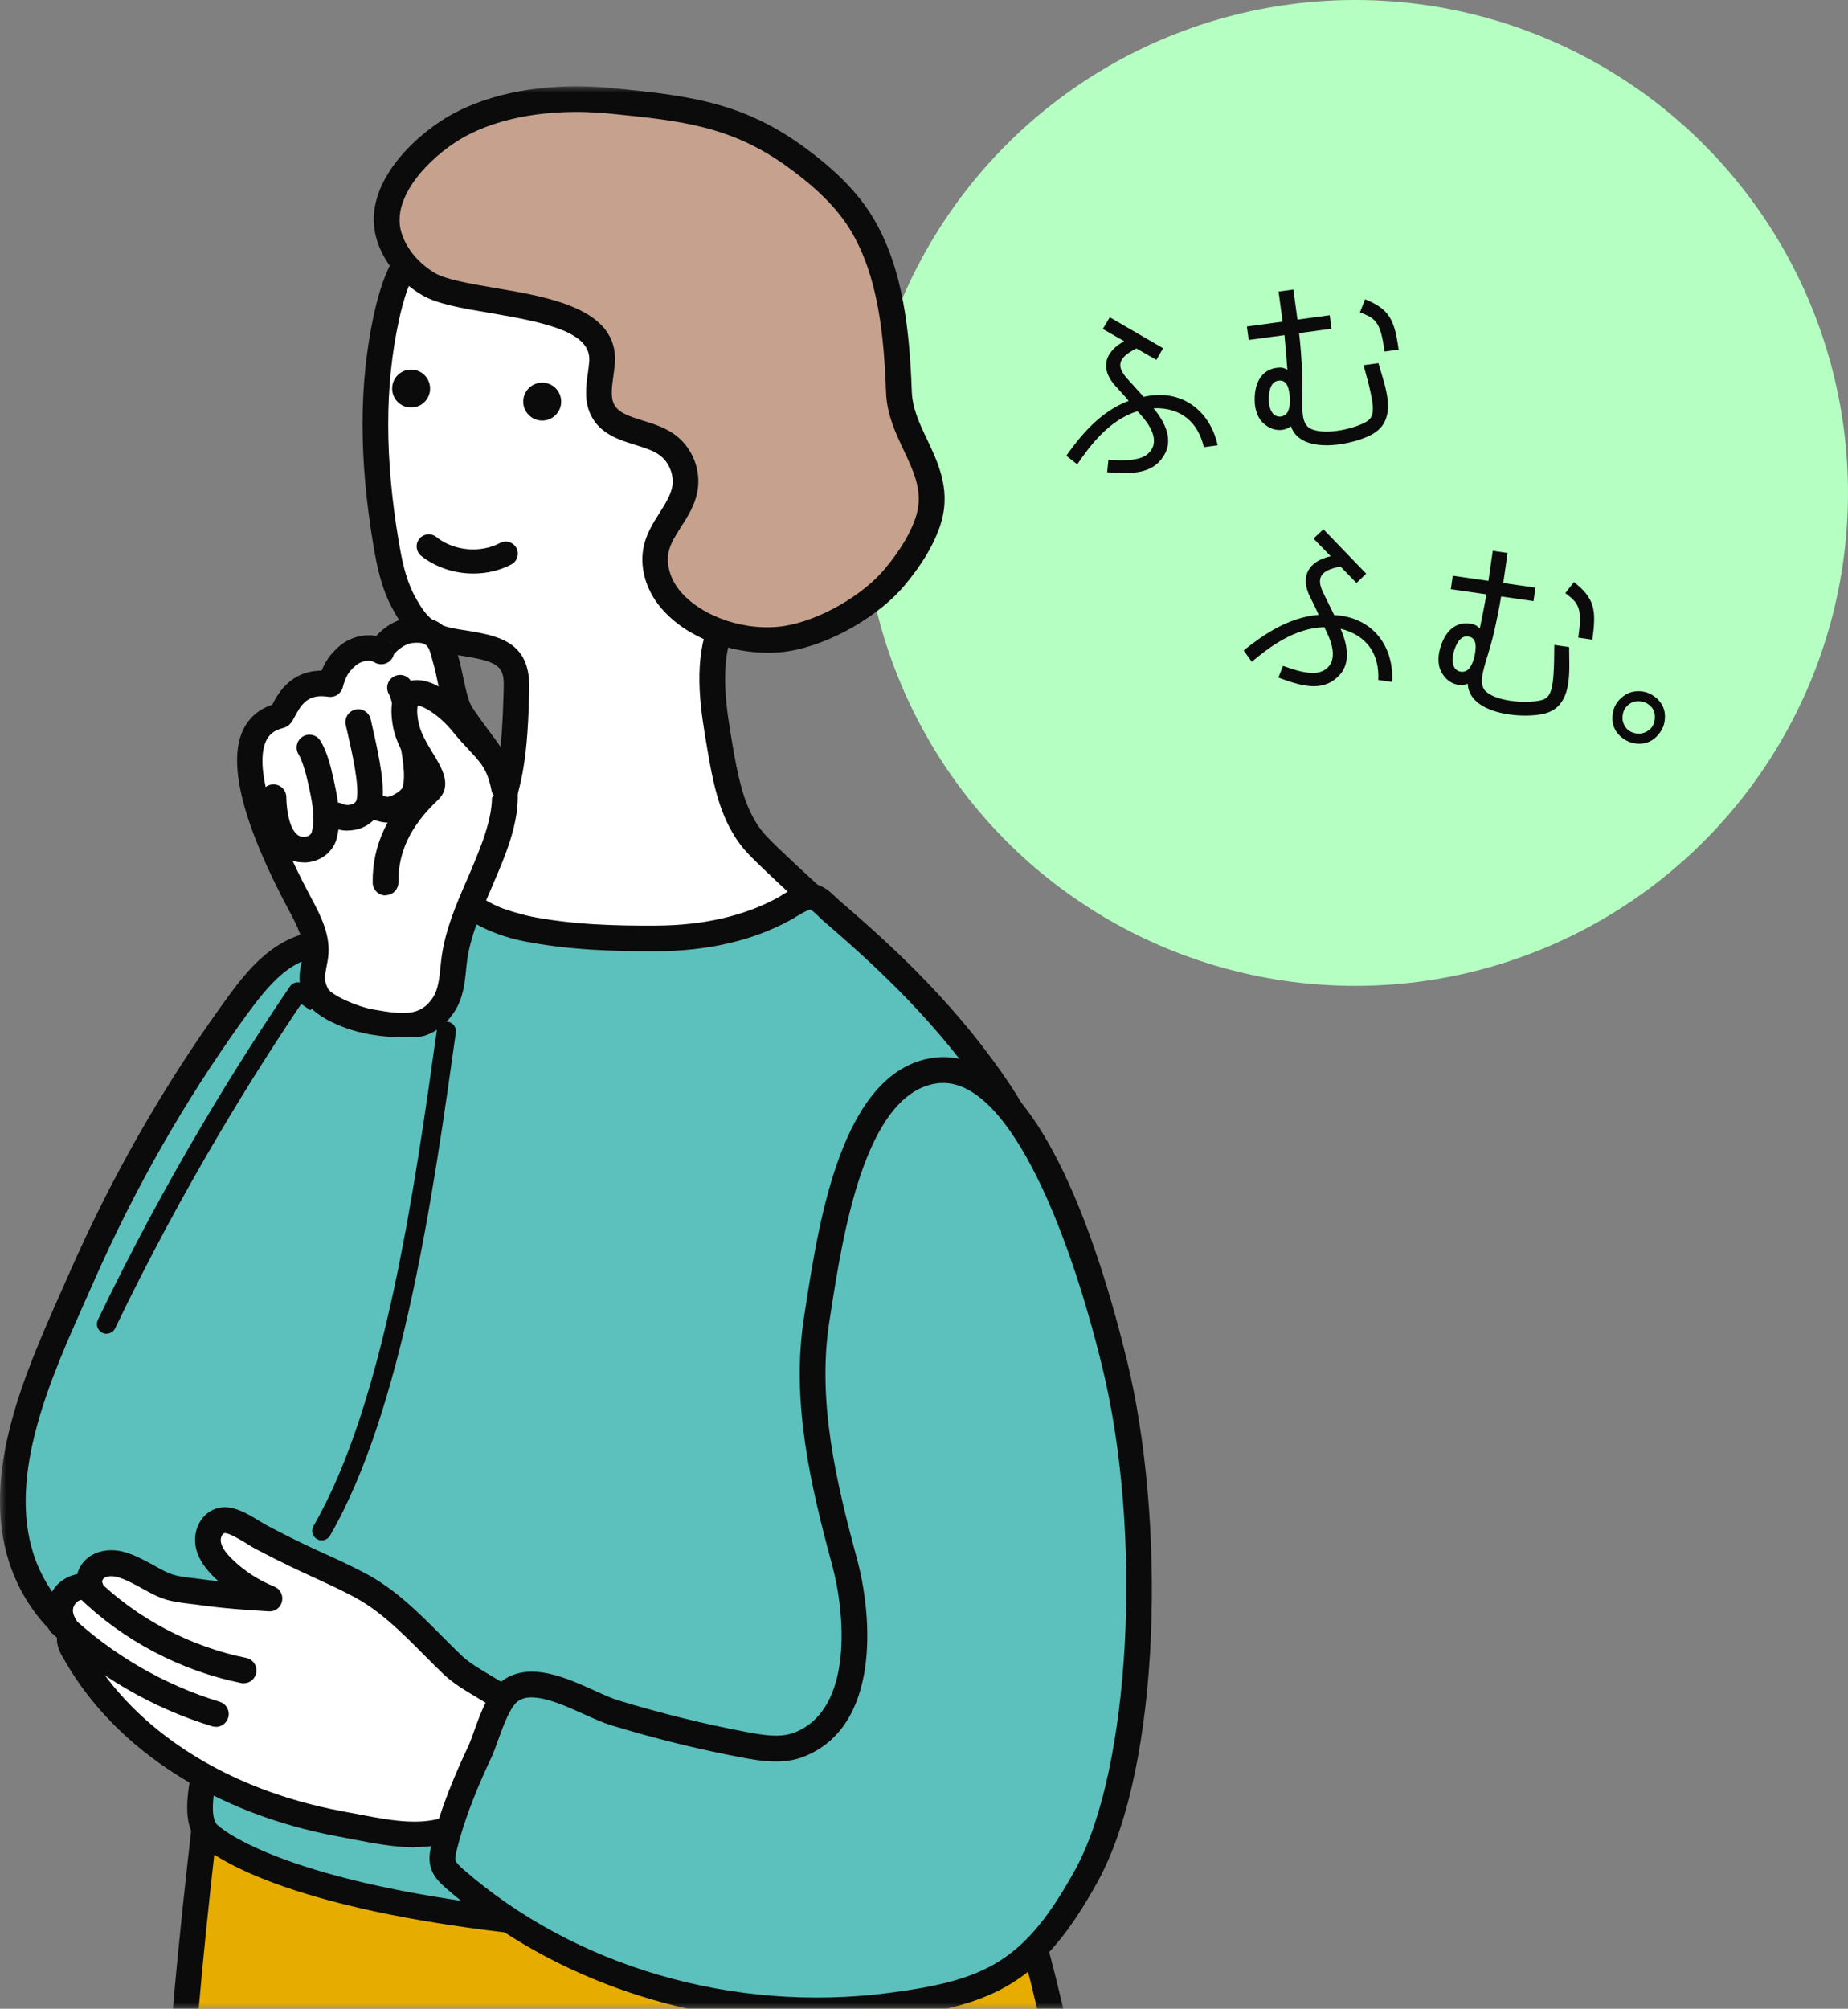
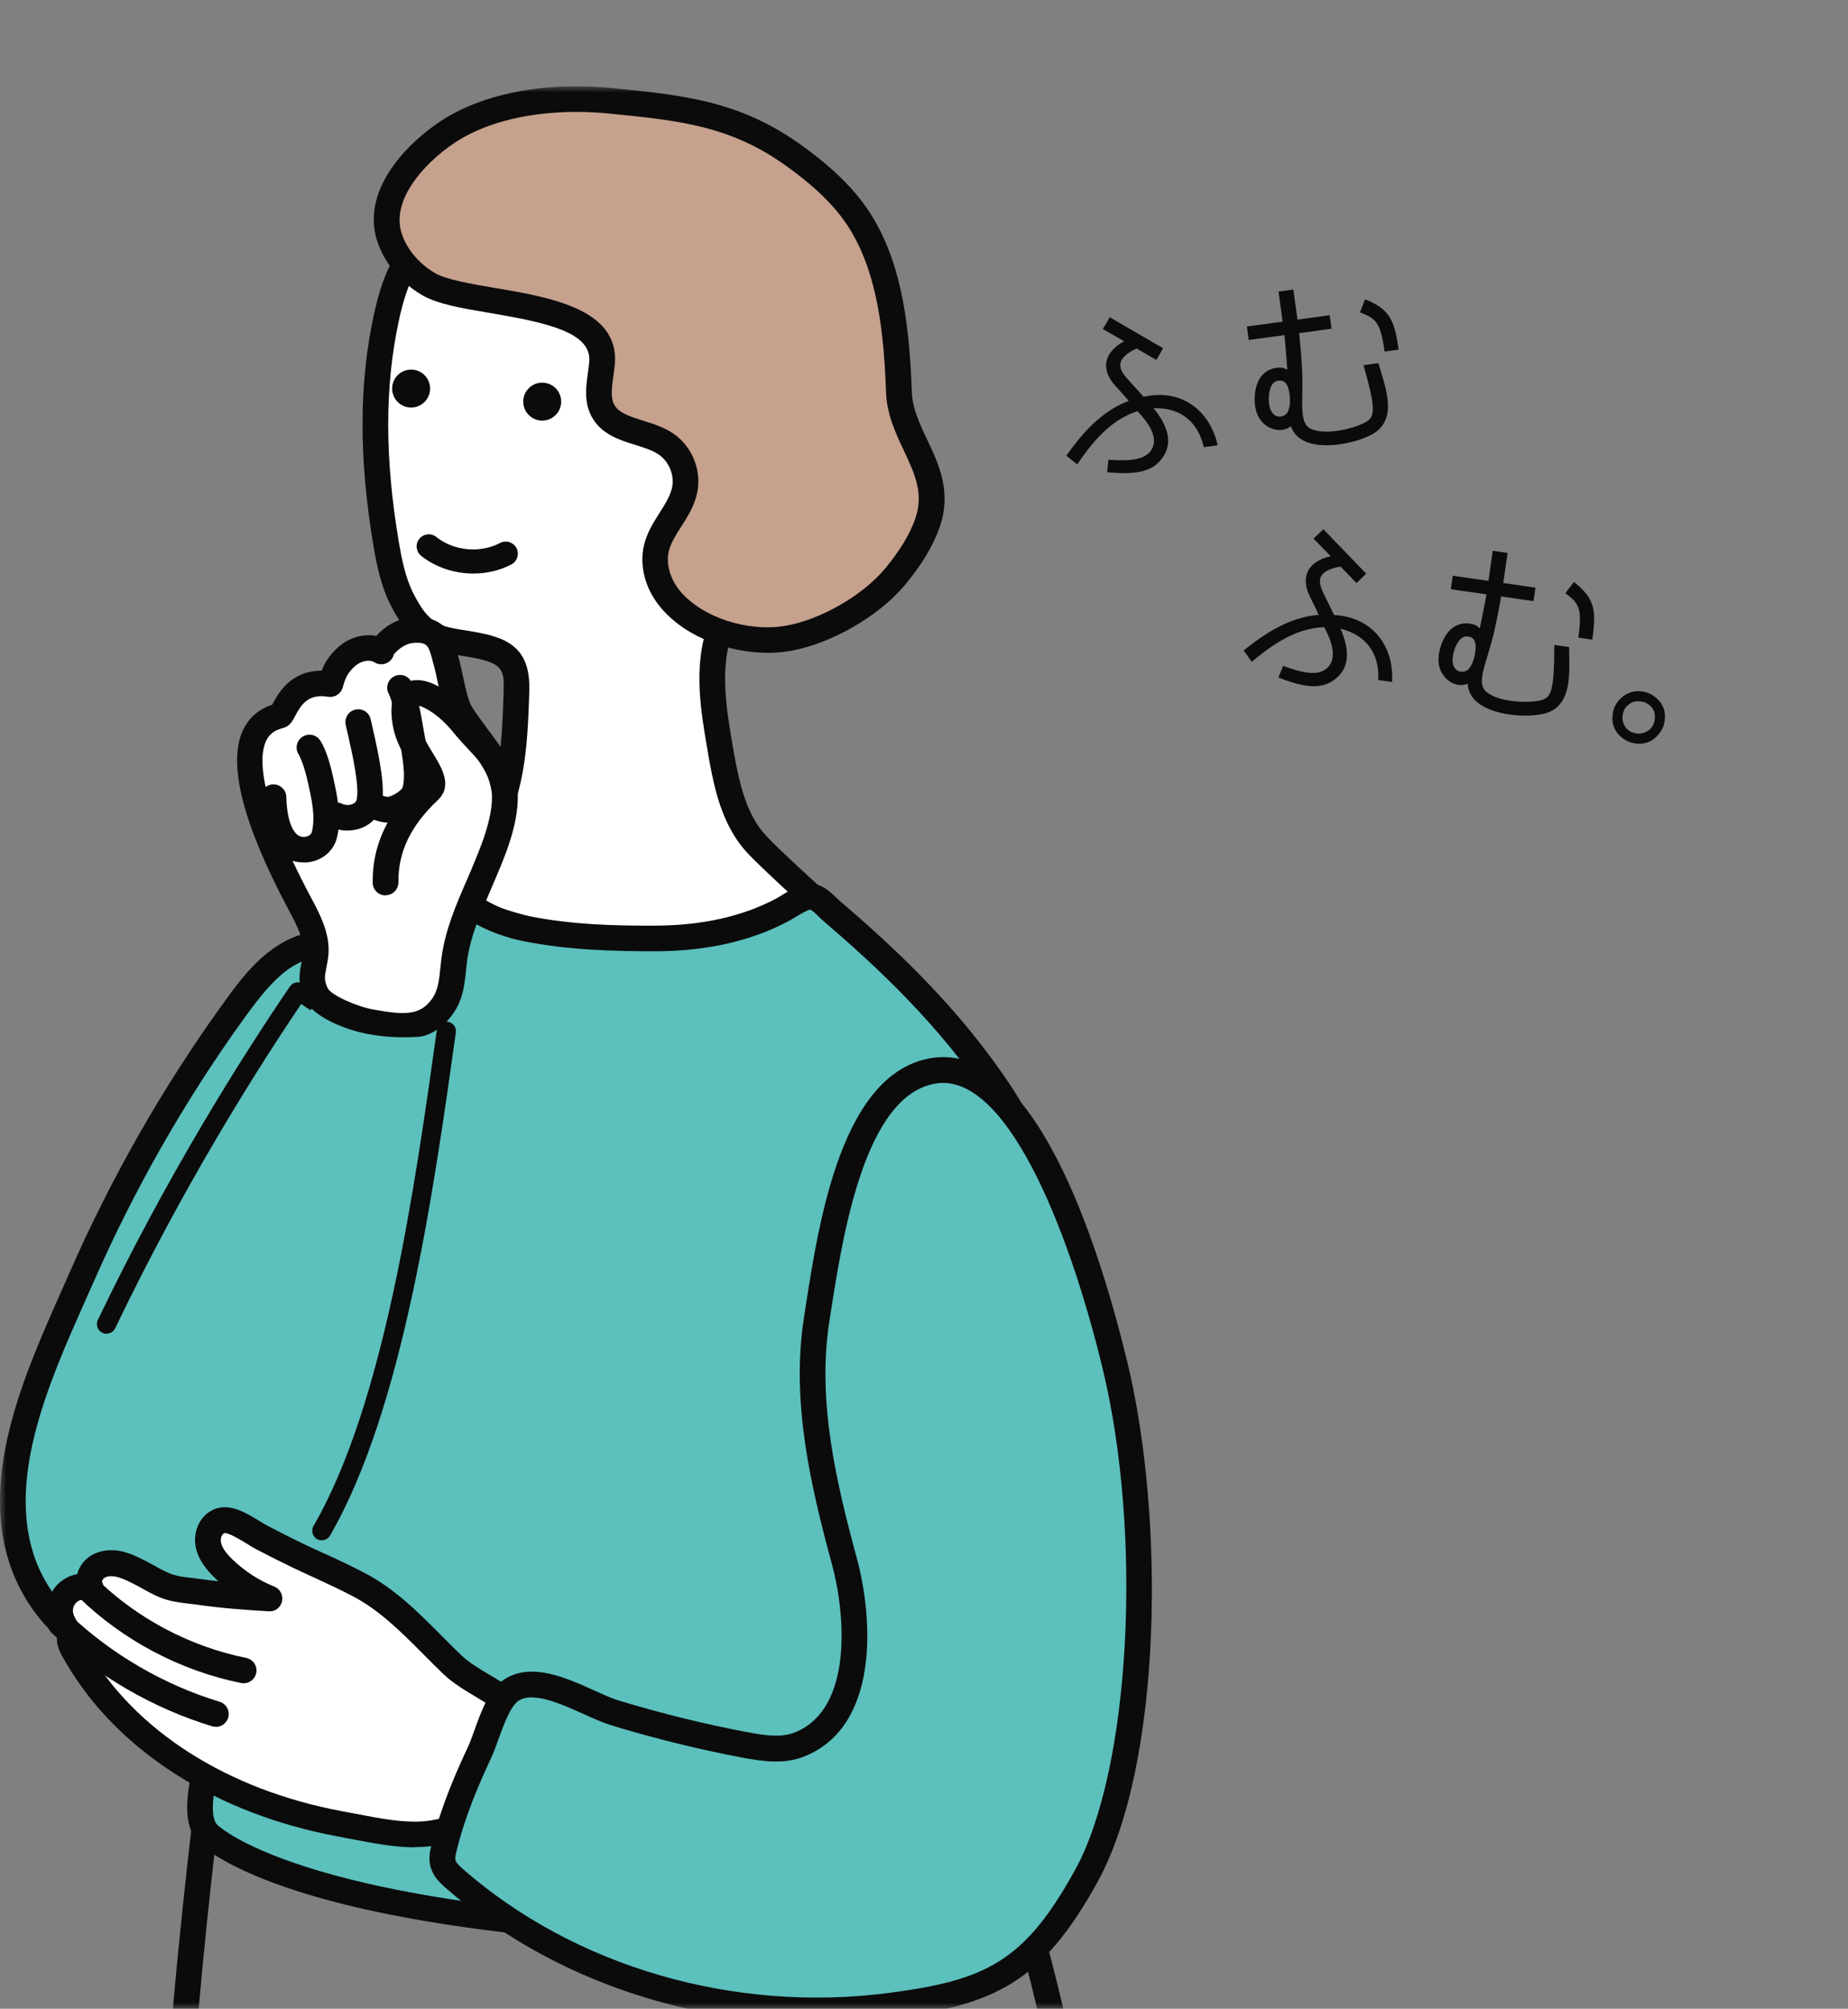
<svg xmlns="http://www.w3.org/2000/svg" width="150" height="163" viewBox="0 0 150 163" fill="none">
  <rect x="0" y="0" width="150" height="163" fill="#808080" stroke="none" />
-   <circle cx="110" cy="40" r="40" fill="#B5FFC2" />
  <path d="M108.079 26.674L105.447 27.032C105.554 27.938 105.633 28.993 105.694 30.034C105.721 30.709 105.712 31.356 105.708 31.921C105.673 33.444 105.683 34.347 106.302 34.747C107.368 35.345 109.646 34.874 110.763 34.302C111.637 33.844 111.709 33.302 110.677 29.631L111.882 29.468L112.269 30.771C112.806 32.587 113.032 34.365 111.315 35.277C110.005 35.972 107.197 36.579 105.687 35.687C105.248 35.423 104.96 35.091 104.778 34.583C104.241 35.027 103.32 35.023 102.623 34.408C102.116 34.008 101.839 33.271 101.84 32.447C101.83 30.947 102.49 29.985 103.634 29.846C104.014 29.794 104.215 29.848 104.495 30.003C104.42 28.98 104.336 28.006 104.258 27.194L101.357 27.588L101.208 26.494L104.109 26.1L103.778 23.658L104.983 23.494L105.314 25.936L107.93 25.58L108.079 26.674ZM112.384 28.527C112.043 26.022 111.615 25.838 110.385 25.344L110.806 24.285C112.756 25.086 113.189 25.899 113.525 28.372L112.384 28.527ZM103.776 30.892C103.042 30.96 102.976 32.018 102.987 32.453C102.988 32.937 103.128 33.37 103.388 33.625C103.719 33.919 104.226 33.85 104.485 33.492C104.775 33.017 104.745 32.198 104.599 31.604C104.414 30.838 103.966 30.866 103.776 30.892Z" fill="#0B0B0B" />
  <path d="M92.829 32.203C95.866 31.499 98.209 33.296 98.837 36.133L97.711 36.286C97.265 34.312 95.898 33.045 93.632 33.127C94.927 34.695 95.106 36.011 94.436 37.022C93.537 38.484 91.777 38.481 89.866 38.321L89.97 37.306C92.123 37.465 93.007 37.2 93.474 36.475C94.156 35.316 92.835 33.913 92.325 33.369C90.033 34.084 88.501 36.117 87.438 37.683L86.551 36.98C87.689 35.372 89.293 33.394 91.614 32.529C91.398 32.252 90.565 31.348 90.565 31.348C89.26 29.943 89.638 28.567 91.246 27.687L89.513 26.695L90.078 25.746L94.408 28.258L93.858 29.205L92.247 28.277C90.671 29.04 90.655 29.753 91.441 30.663L92.829 32.203Z" fill="#0B0B0B" />
  <path d="M133.329 56.112C133.661 56.16 133.982 56.287 134.274 56.507C134.962 57.01 135.237 57.68 135.116 58.519C135.069 58.852 134.944 59.157 134.742 59.435C134.237 60.139 133.562 60.446 132.707 60.323C132.343 60.27 132.024 60.127 131.746 59.926C131.058 59.423 130.783 58.753 130.906 57.898C130.988 57.328 131.283 56.853 131.772 56.486C132.224 56.148 132.743 56.028 133.329 56.112ZM133.197 56.918C132.864 56.87 132.534 56.919 132.262 57.123C131.941 57.335 131.766 57.65 131.711 58.03C131.684 58.22 131.691 58.398 131.743 58.6C131.909 59.125 132.269 59.435 132.823 59.515C133.077 59.551 133.307 59.52 133.532 59.423C133.98 59.229 134.236 58.91 134.309 58.403C134.388 57.849 134.208 57.419 133.764 57.129C133.588 57.006 133.403 56.947 133.197 56.918Z" fill="#0B0B0B" />
  <path d="M124.474 48.777L121.845 48.399C121.7 49.3 121.486 50.336 121.259 51.354C121.1 52.01 120.914 52.63 120.755 53.173C120.303 54.627 120.065 55.498 120.551 56.053C121.412 56.92 123.731 57.092 124.962 56.849C125.929 56.649 126.147 56.147 126.161 52.334L127.365 52.507L127.38 53.867C127.398 55.761 127.127 57.532 125.226 57.938C123.775 58.246 120.909 58.06 119.702 56.788C119.351 56.414 119.166 56.016 119.13 55.477C118.492 55.757 117.608 55.501 117.106 54.717C116.729 54.194 116.664 53.409 116.891 52.617C117.292 51.172 118.191 50.428 119.329 50.608C119.71 50.663 119.888 50.769 120.114 50.995C120.323 49.991 120.51 49.032 120.658 48.229L117.759 47.812L117.917 46.719L120.815 47.136L121.165 44.697L122.369 44.87L122.018 47.309L124.631 47.685L124.474 48.777ZM128.106 51.74C128.465 49.238 128.104 48.944 127.057 48.13L127.752 47.228C129.407 48.533 129.601 49.434 129.246 51.904L128.106 51.74ZM119.179 51.653C118.455 51.517 118.101 52.516 117.992 52.937C117.861 53.403 117.876 53.858 118.057 54.175C118.294 54.549 118.801 54.621 119.147 54.348C119.557 53.971 119.752 53.174 119.776 52.563C119.808 51.776 119.369 51.68 119.179 51.653Z" fill="#0B0B0B" />
  <path d="M108.293 49.91C111.406 50.066 113.167 52.437 112.992 55.338L111.868 55.176C111.98 53.156 111.013 51.562 108.812 51.019C109.627 52.882 109.438 54.197 108.517 54.985C107.251 56.145 105.559 55.659 103.765 54.981L104.144 54.033C106.17 54.777 107.094 54.765 107.741 54.195C108.715 53.268 107.83 51.557 107.489 50.893C105.088 50.952 103.057 52.487 101.605 53.701L100.945 52.781C102.481 51.547 104.566 50.085 107.035 49.891C106.904 49.565 106.35 48.467 106.35 48.467C105.481 46.758 106.222 45.539 108.01 45.133L106.615 43.704L107.419 42.947L110.893 46.55L110.105 47.309L108.81 45.975C107.086 46.277 106.874 46.958 107.38 48.049L108.293 49.91Z" fill="#0B0B0B" />
  <mask id="mask0_2378_918" style="mask-type:alpha" maskUnits="userSpaceOnUse" x="0" y="7" width="94" height="156">
    <rect x="0.5" y="7.5" width="93" height="155" fill="#D9D9D9" stroke="#D9D9D9" />
  </mask>
  <g mask="url(#mask0_2378_918)">
    <path d="M18.78 82.29C14 88.95 9.92 96.12 6.63 103.63C3.68 110.35 -0.68 119.03 1.74 126.47C3.13 130.75 6.93 134.53 11.44 134.6C14.72 134.65 17.79 132.76 19.93 130.28C22.05 127.82 23 124.85 24.69 122.17C26.34 119.55 28.13 117.08 29.56 114.27C32.53 108.43 34.81 102.23 36.33 95.85C37.35 91.54 38 86.88 36.33 82.77C34.81 79.03 31.49 76.94 27.6 76.56C23.36 76.15 21.12 79.01 18.77 82.29H18.78Z" fill="#5CC0BD" />
    <path d="M11.57 135.64C11.57 135.64 11.47 135.64 11.42 135.64C6.81 135.57 2.42 131.93 0.75 126.79C-1.6 119.56 2.04 111.4 4.95 104.84L5.67 103.21C9 95.63 13.12 88.38 17.93 81.68C20.05 78.72 22.68 75.04 27.7 75.52C32.22 75.96 35.71 78.46 37.3 82.37C39.13 86.89 38.35 91.84 37.34 96.08C35.81 102.52 33.51 108.8 30.49 114.73C29.45 116.78 28.21 118.67 27.01 120.5C26.53 121.23 26.05 121.97 25.57 122.72C24.95 123.71 24.41 124.77 23.89 125.8C23.01 127.54 22.11 129.34 20.71 130.96C18.14 133.94 14.81 135.64 11.56 135.64H11.57ZM26.8 77.56C23.7 77.56 21.92 79.7 19.63 82.89C14.91 89.47 10.86 96.59 7.59 104.04L6.86 105.68C4.09 111.91 0.63 119.67 2.73 126.14C3.91 129.77 7.29 133.49 11.46 133.56C14.14 133.63 16.94 132.16 19.15 129.6C20.37 128.18 21.19 126.57 22.04 124.87C22.58 123.8 23.14 122.69 23.82 121.61C24.3 120.85 24.79 120.11 25.28 119.36C26.45 117.58 27.66 115.74 28.65 113.79C31.59 108.01 33.84 101.89 35.33 95.6C36.26 91.67 37 87.12 35.39 83.15C34.11 79.98 31.24 77.95 27.52 77.59C27.28 77.57 27.04 77.55 26.81 77.55L26.8 77.56Z" fill="#0B0B0B" />
-     <path d="M7.76 266.91C9.98 269.23 13.15 269.74 16.18 270.39C31.37 273.68 47.25 273.72 62.45 270.52C64.08 270.18 65.79 269.75 67.01 268.62C68.43 267.3 68.93 265.29 69.36 263.4C70.73 257.37 72.1 251.34 73.47 245.3C74.31 253.15 73.75 261.15 71.84 268.81C76.71 268.58 81.54 267.44 86 265.46C87.42 264.83 88.86 264.07 89.75 262.8C90.65 261.51 90.87 259.88 91.05 258.32C94.76 225.76 92.6 192.54 84.69 160.73C83.54 156.1 82.18 151.33 79.03 147.74C75.51 143.72 70.24 141.75 65.14 140.16C52.81 136.31 17.15 143.57 17.15 143.57C17.15 143.57 15.51 156.71 14.82 166.2C13.9 178.94 5.3 264.35 7.75 266.91H7.76Z" fill="#E6AD00" />
    <path d="M39.62 273.92C31.66 273.92 23.7 273.08 15.96 271.41L15.22 271.25C12.3 270.63 9.27 269.99 7.01 267.63C5.33 265.88 6.59 245.69 12.16 184.56C12.95 175.89 13.58 169.05 13.79 166.12C14.47 156.72 16.11 143.57 16.12 143.44C16.18 143 16.51 142.64 16.94 142.55C18.41 142.25 53 135.28 65.44 139.17C70.4 140.72 76.01 142.73 79.81 147.06C83.09 150.8 84.52 155.75 85.7 160.49C93.68 192.61 95.83 225.56 92.08 258.45C91.92 259.89 91.69 261.86 90.6 263.41C89.56 264.89 87.98 265.74 86.42 266.43C81.81 268.47 76.92 269.63 71.89 269.86C71.56 269.88 71.25 269.73 71.04 269.48C70.83 269.23 70.76 268.89 70.84 268.57C72.12 263.42 72.78 258.18 72.82 252.91L70.38 263.64C69.98 265.4 69.43 267.81 67.72 269.39C66.32 270.69 64.45 271.17 62.67 271.54C55.13 273.13 47.38 273.92 39.63 273.92H39.62ZM8.59 266.27C10.4 268.1 12.95 268.64 15.65 269.21L16.4 269.37C31.38 272.61 47.23 272.66 62.23 269.5C63.79 269.17 65.28 268.8 66.3 267.86C67.44 266.8 67.9 265.11 68.34 263.17L72.45 245.07C72.56 244.57 73.02 244.22 73.53 244.26C74.04 244.29 74.45 244.68 74.5 245.19C75.3 252.74 74.86 260.29 73.18 267.68C77.47 267.33 81.63 266.26 85.58 264.51C86.86 263.94 88.15 263.27 88.9 262.2C89.63 261.16 89.84 259.77 90.02 258.19C93.74 225.56 91.61 192.85 83.69 160.97C82.57 156.48 81.23 151.81 78.26 148.41C74.82 144.49 69.53 142.6 64.84 141.13C53.87 137.71 23.24 143.42 18.1 144.42C17.75 147.34 16.45 158.19 15.87 166.25C15.66 169.19 15.03 176.05 14.24 184.73C11.94 209.94 7.17 262.25 8.6 266.25L8.59 266.27Z" fill="#0B0B0B" />
    <path d="M60.51 67.29C59.27 65.32 58.82 62.87 58.42 60.53C57.9 57.49 57.39 54.3 58.32 51.36C59.56 47.43 63.01 44.89 64.47 41.16C65.98 37.33 66.94 33.22 66.71 29.11C66.48 25 64.98 20.88 62.1 17.94C58.93 14.71 53.33 12.83 48.86 12.87C44.63 12.91 39.51 15.49 36.14 17.95C35.22 18.62 34.34 19.36 33.64 20.25C32.39 21.84 31.77 23.83 31.34 25.81C30.04 31.82 30.31 38.08 31.34 44.14C31.6 45.69 31.92 47.26 32.65 48.66C34.12 51.52 35.22 51.8 37.79 52.2C40.8 52.68 42.02 53.25 41.93 56.02C41.79 60.29 41.67 64.56 39.16 68.19C38.65 68.93 38.04 69.59 37.39 70.21C36.89 70.69 35.54 71.85 35.54 71.85C35.54 71.85 38.75 74.17 40.11 74.61C47.61 77.02 53 77.11 59.93 75.64C61.22 75.37 62.52 74.96 63.64 74.26C64.96 73.44 65.71 72.54 65.71 72.54C65.71 72.54 62.47 69.59 61.46 68.51C61.11 68.13 60.8 67.73 60.53 67.3L60.51 67.29Z" fill="white" />
    <path d="M51.56 77.64C47.75 77.64 44.07 76.97 39.78 75.59C38.31 75.12 35.27 72.93 34.92 72.69C34.66 72.5 34.5 72.21 34.49 71.89C34.48 71.57 34.61 71.26 34.85 71.06C34.85 71.06 36.18 69.92 36.66 69.46C37.35 68.8 37.88 68.19 38.3 67.6C40.61 64.27 40.74 60.33 40.88 56.15V55.99C40.95 54.16 40.67 53.72 37.63 53.24C34.91 52.81 33.42 52.43 31.73 49.15C30.92 47.58 30.58 45.84 30.32 44.33C29.13 37.3 29.13 31.18 30.33 25.61C30.72 23.81 31.35 21.5 32.83 19.63C33.49 18.78 34.36 17.99 35.54 17.13C39.01 14.61 44.33 11.9 48.86 11.86C53.95 11.84 59.69 14.03 62.85 17.24C65.76 20.2 67.5 24.4 67.76 29.08C67.97 32.92 67.2 37.12 65.45 41.57C64.71 43.45 63.52 45.03 62.37 46.55C61.11 48.22 59.92 49.79 59.32 51.71C58.45 54.48 58.98 57.62 59.45 60.4C59.87 62.86 60.3 65.04 61.39 66.78C61.63 67.17 61.91 67.52 62.2 67.84C63.17 68.88 66.35 71.78 66.39 71.81C66.8 72.18 66.85 72.82 66.49 73.24C66.46 73.28 65.62 74.28 64.17 75.18C63.09 75.85 61.77 76.35 60.13 76.69C57.02 77.35 54.25 77.68 51.56 77.68V77.64ZM37.22 71.75C38.38 72.53 39.77 73.4 40.41 73.61C47.35 75.85 52.58 76.12 59.69 74.62C61.09 74.32 62.19 73.92 63.06 73.38C63.5 73.1 63.88 72.81 64.17 72.57C63.13 71.61 61.39 69.99 60.68 69.23C60.3 68.82 59.94 68.36 59.63 67.86C58.34 65.8 57.85 63.41 57.4 60.72C56.89 57.72 56.31 54.31 57.34 51.06C58.05 48.8 59.41 47.01 60.72 45.27C61.83 43.8 62.88 42.4 63.52 40.79C65.16 36.63 65.89 32.72 65.69 29.18C65.46 25.01 63.93 21.28 61.38 18.68C58.63 15.88 53.4 13.86 48.89 13.92C44.85 13.96 39.83 16.57 36.77 18.8C35.75 19.54 35.02 20.21 34.47 20.9C33.26 22.44 32.71 24.45 32.37 26.04C31.22 31.34 31.23 37.21 32.37 43.97C32.6 45.32 32.9 46.88 33.57 48.19C34.86 50.69 35.64 50.82 37.95 51.18C40.87 51.64 43.09 52.29 42.96 56.06V56.22C42.81 60.52 42.66 64.96 40 68.79C39.51 69.5 38.88 70.22 38.09 70.97C37.88 71.17 37.54 71.47 37.21 71.76L37.22 71.75Z" fill="#0B0B0B" />
    <path d="M64.23 73.42C63.99 73.57 63.77 73.71 63.58 73.81C60.45 75.5 56.84 76.16 53.28 76.18C49.72 76.2 46.18 76.08 42.69 75.38C40.46 74.93 38.07 73.85 36.63 72.09C36.47 71.89 36.31 71.67 36.08 71.57C35.56 71.33 32.2 74.3 31.39 74.95C20.92 83.34 13.34 92.65 15.09 106.62C15.51 109.95 15.8 113.29 15.99 116.64C16.48 125.09 18.92 132.98 17.15 141.54C16.74 143.52 15.48 147.37 16.9 148.81C17.57 149.5 22.8 153.67 41.41 155.81C51.22 156.94 69.13 154.86 78.09 150.7C78.76 150.39 79.46 150.02 79.81 149.38C80.1 148.85 80.11 148.21 80.1 147.6C80.05 138.69 80.5 130.53 82.72 121.84C83.75 117.8 85.7 113.43 85.88 109.25C86.18 102.48 85.06 94.59 81.27 88.85C77.43 83.04 72.78 78.46 67.5 73.94C67.03 73.54 66.45 72.81 65.84 72.79C65.34 72.77 64.75 73.1 64.23 73.42Z" fill="#5CC0BD" />
    <path d="M47.53 157.16C45.24 157.16 43.12 157.06 41.28 156.84C21.59 154.57 16.64 150.04 16.14 149.53C14.55 147.91 15.32 144.71 15.88 142.37C15.97 141.99 16.06 141.63 16.12 141.32C17.29 135.68 16.57 130.39 15.82 124.78C15.47 122.16 15.1 119.45 14.94 116.69C14.74 113.25 14.44 109.9 14.05 106.73C12.13 91.32 21.41 81.6 30.74 74.12C30.88 74.01 31.1 73.82 31.37 73.59C34.79 70.71 35.66 70.21 36.51 70.6C36.94 70.8 37.19 71.11 37.38 71.34C38.58 72.8 40.57 73.87 42.89 74.33C46.41 75.04 49.96 75.13 53.27 75.11C57.06 75.09 60.36 74.34 63.08 72.87C63.21 72.8 63.35 72.71 63.51 72.61L63.69 72.5C64.33 72.11 65.08 71.69 65.88 71.72C66.75 71.75 67.4 72.38 67.88 72.84C67.98 72.94 68.08 73.03 68.17 73.11C72.69 76.98 77.88 81.8 82.13 88.24C86.79 95.3 87.13 104.44 86.91 109.26C86.78 112.24 85.82 115.24 84.89 118.14C84.45 119.5 84.04 120.79 83.72 122.06C81.38 131.21 81.09 139.72 81.13 147.55C81.13 148.18 81.13 149.05 80.71 149.83C80.21 150.75 79.31 151.23 78.51 151.6C70.89 155.14 57.54 157.11 47.52 157.11L47.53 157.16ZM35.82 72.75C34.99 73.27 33.31 74.68 32.7 75.2C32.41 75.44 32.18 75.64 32.03 75.76C16.2 88.44 15.1 98.41 16.11 106.49C16.51 109.7 16.82 113.1 17.02 116.58C17.17 119.25 17.53 121.93 17.88 124.51C18.63 130.04 19.4 135.77 18.16 141.75C18.09 142.08 18 142.45 17.91 142.86C17.54 144.4 16.85 147.28 17.64 148.08C17.68 148.12 22.22 152.55 41.53 154.78C50.91 155.86 68.73 153.9 77.65 149.76C78.17 149.52 78.7 149.25 78.9 148.88C79.07 148.57 79.07 148.05 79.06 147.6C79.02 139.63 79.31 130.95 81.71 121.58C82.05 120.25 82.49 118.88 82.92 117.54C83.81 114.77 84.72 111.9 84.84 109.2C85.19 101.43 83.57 94.22 80.4 89.42C76.29 83.2 71.23 78.5 66.82 74.72C66.7 74.62 66.57 74.49 66.44 74.36C66.26 74.18 65.92 73.86 65.77 73.81C65.7 73.81 65.44 73.89 64.78 74.29L64.61 74.39C64.42 74.51 64.24 74.62 64.08 74.7C61.06 76.34 57.43 77.17 53.29 77.19C49.87 77.19 46.19 77.11 42.49 76.37C39.7 75.81 37.28 74.48 35.83 72.72L35.82 72.75Z" fill="#0B0B0B" />
    <path d="M47.81 8.06C44.07 7.93 39.96 8.52 36.8 10.42C34.03 12.08 30.49 15.65 31.6 19.21C32.1 20.83 33.3 22.18 34.76 23.05C37.96 24.94 49.25 24.19 48.87 29.41C48.77 30.74 48.31 32.17 48.94 33.34C49.89 35.08 52.46 34.93 54.08 36.06C55.23 36.86 55.84 38.36 55.58 39.73C55.24 41.46 53.71 42.75 53.29 44.46C52.93 45.91 53.46 47.49 54.42 48.63C56.56 51.19 60.66 52.33 63.87 51.81C66.97 51.31 70.69 49.19 72.69 46.76C73.75 45.47 74.69 44.07 75.26 42.5C76.79 38.29 73.11 35.67 72.96 31.81C72.79 27.37 72.35 22.19 69.97 18.2C68.64 15.98 66.66 14.23 64.57 12.71C59.78 9.22 55.42 8.76 49.62 8.18C49.03 8.12 48.42 8.08 47.8 8.06H47.81Z" fill="#C6A18D" />
    <path d="M62.34 52.97C59.32 52.97 55.75 51.82 53.63 49.3C52.37 47.8 51.87 45.9 52.28 44.21C52.52 43.22 53.04 42.4 53.54 41.61C53.99 40.9 54.42 40.22 54.56 39.52C54.75 38.56 54.3 37.46 53.49 36.9C52.98 36.54 52.29 36.33 51.56 36.1C50.27 35.7 48.8 35.24 48.03 33.82C47.39 32.64 47.56 31.37 47.72 30.26C47.76 29.95 47.81 29.63 47.83 29.32C48 26.98 44.45 26.19 39.79 25.4C37.47 25.01 35.47 24.67 34.23 23.93C32.48 22.89 31.16 21.28 30.6 19.51C29.24 15.13 33.52 11.17 36.26 9.52C39.23 7.75 43.34 6.85 47.85 7.02C48.49 7.04 49.12 7.09 49.73 7.15C55.54 7.73 60.13 8.19 65.19 11.88C67.86 13.82 69.66 15.66 70.87 17.68C73.32 21.77 73.83 26.88 74.01 31.78C74.06 33.15 74.64 34.38 75.26 35.68C76.21 37.69 77.29 39.96 76.24 42.86C75.7 44.35 74.83 45.8 73.49 47.42C71.36 50.01 67.38 52.29 64.03 52.84C63.49 52.93 62.92 52.97 62.33 52.97H62.34ZM46.81 9.08C43.09 9.08 39.75 9.86 37.34 11.31C34.93 12.76 31.68 15.97 32.59 18.9C32.99 20.19 33.98 21.37 35.29 22.15C36.2 22.69 38.2 23.03 40.14 23.36C44.64 24.12 50.23 25.07 49.91 29.49C49.88 29.84 49.83 30.2 49.78 30.56C49.66 31.44 49.54 32.26 49.86 32.84C50.23 33.52 51.14 33.8 52.18 34.13C53.03 34.39 53.91 34.67 54.68 35.2C56.18 36.24 56.95 38.14 56.6 39.93C56.39 41.02 55.83 41.89 55.29 42.74C54.86 43.41 54.45 44.05 54.29 44.71C54.04 45.74 54.39 46.99 55.21 47.97C56.98 50.08 60.62 51.29 63.69 50.79C66.54 50.33 70.06 48.31 71.87 46.1C73.05 44.67 73.81 43.42 74.27 42.15C75.02 40.07 74.25 38.45 73.37 36.57C72.69 35.13 71.99 33.65 71.92 31.85C71.75 27.22 71.28 22.43 69.07 18.74C68.01 16.97 66.39 15.33 63.95 13.56C59.35 10.21 55.22 9.79 49.51 9.22C48.94 9.16 48.35 9.12 47.76 9.1C47.44 9.09 47.11 9.08 46.79 9.08H46.81Z" fill="#0B0B0B" />
    <path d="M44.01 34.13C43.16 34.13 42.47 33.44 42.47 32.59C42.47 31.74 43.16 31.05 44.01 31.05C44.86 31.05 45.55 31.74 45.55 32.59C45.55 33.44 44.86 34.13 44.01 34.13Z" fill="#0B0B0B" />
    <path d="M33.37 33.07C32.52 33.07 31.83 32.38 31.83 31.53C31.83 30.68 32.52 29.99 33.37 29.99C34.22 29.99 34.91 30.68 34.91 31.53C34.91 32.38 34.22 33.07 33.37 33.07Z" fill="#0B0B0B" />
    <path d="M38.42 46.54C36.9 46.54 35.38 46.05 34.19 45.11C33.77 44.77 33.69 44.15 34.03 43.73C34.37 43.31 34.98 43.23 35.41 43.57C36.84 44.71 38.97 44.91 40.59 44.06C41.07 43.81 41.66 43.99 41.92 44.47C42.17 44.95 41.99 45.54 41.51 45.8C40.56 46.3 39.49 46.54 38.42 46.54Z" fill="#0B0B0B" />
    <path d="M36.16 53.42C35.86 52.39 35.68 50.93 33.46 51.13C31.93 51.27 30.83 52.77 30.98 52.87C30.12 52.33 28.93 52.59 28.17 53.27C27.41 53.94 27.11 54.54 26.84 55.52C23.57 55 23.1 57.99 22.71 58.08C17.02 59.47 22.85 70.56 24.35 73.38C25.06 74.71 25.82 76.16 25.59 77.65C25.41 78.86 25.09 79.4 25.65 80.63C26.18 81.78 28.95 82.74 30.14 82.95C32.48 83.36 34.59 83.71 36.02 81.5C36.72 80.42 36.7 79.05 36.88 77.77C37.25 75.14 38.5 72.74 39.51 70.28C40.33 68.28 41.46 65.38 40.77 63.19C40.18 61.34 38.41 59.54 37.4 57.89C36.8 56.91 36.61 55.02 36.15 53.43L36.16 53.42Z" fill="white" />
    <path d="M32.72 84.28C31.8 84.28 30.87 84.12 29.98 83.96C29.08 83.8 25.54 82.85 24.72 81.05C24.14 79.77 24.3 78.97 24.47 78.12C24.51 77.93 24.55 77.72 24.58 77.49C24.76 76.32 24.09 75.07 23.45 73.87C19.74 66.93 18.48 62.03 19.69 59.32C20.16 58.28 20.98 57.55 22.1 57.18C22.1 57.17 22.11 57.15 22.12 57.14C22.53 56.36 23.54 54.42 26.11 54.42C26.38 53.73 26.77 53.12 27.48 52.49C28.35 51.72 29.52 51.41 30.54 51.6C31.16 50.91 32.18 50.2 33.37 50.1C36.27 49.84 36.82 51.89 37.09 52.88L37.16 53.14C37.34 53.74 37.47 54.37 37.6 54.98C37.8 55.91 38 56.87 38.3 57.35C38.63 57.88 39.05 58.44 39.49 59.04C40.4 60.25 41.34 61.5 41.77 62.88C42.6 65.51 41.23 68.87 40.48 70.67C40.26 71.2 40.03 71.74 39.8 72.27C38.97 74.18 38.19 75.98 37.92 77.91C37.88 78.17 37.86 78.44 37.83 78.71C37.72 79.79 37.59 81.01 36.9 82.07C35.76 83.83 34.26 84.3 32.71 84.3L32.72 84.28ZM26.11 56.49C24.91 56.49 24.42 57.22 23.96 58.09C23.74 58.51 23.51 58.95 22.96 59.08C22.27 59.25 21.83 59.59 21.58 60.16C21.05 61.34 20.83 64.56 25.27 72.88C26 74.25 26.91 75.95 26.62 77.8C26.58 78.07 26.53 78.3 26.49 78.52C26.35 79.25 26.29 79.52 26.6 80.19C26.84 80.71 28.89 81.67 30.32 81.92C32.72 82.34 34.13 82.5 35.15 80.93C35.56 80.29 35.66 79.41 35.75 78.49C35.78 78.2 35.81 77.91 35.85 77.62C36.16 75.42 37.03 73.39 37.88 71.44C38.11 70.92 38.33 70.4 38.54 69.88C39.18 68.32 40.37 65.42 39.77 63.5C39.44 62.46 38.61 61.35 37.8 60.28C37.34 59.67 36.87 59.05 36.5 58.43C36.02 57.65 35.79 56.56 35.54 55.41C35.42 54.84 35.3 54.26 35.14 53.72L35.06 53.42C34.79 52.44 34.7 52.07 33.53 52.17C32.8 52.24 32.18 52.83 31.97 53.1C31.94 53.21 31.9 53.32 31.83 53.42C31.52 53.9 30.88 54.05 30.39 53.74C29.99 53.49 29.31 53.62 28.83 54.04C28.28 54.53 28.05 54.92 27.82 55.78C27.68 56.29 27.18 56.62 26.65 56.54C26.44 56.51 26.25 56.49 26.07 56.49H26.11ZM31.54 51.99C31.66 52.06 31.75 52.16 31.83 52.26C31.76 52.16 31.66 52.06 31.54 51.99Z" fill="#0B0B0B" />
    <path d="M28.2 67.4C27.72 67.4 27.26 67.29 26.85 67.09C26.34 66.83 26.13 66.21 26.39 65.69C26.65 65.18 27.27 64.97 27.79 65.23C27.93 65.3 28.08 65.32 28.26 65.32C28.54 65.31 28.87 65.18 28.94 64.92C29.22 63.86 28.54 60.92 28.22 59.51L28.06 58.82C27.94 58.26 28.29 57.7 28.85 57.58C29.41 57.45 29.97 57.81 30.09 58.37L30.24 59.04C30.8 61.49 31.32 64.01 30.95 65.44C30.66 66.56 29.61 67.34 28.34 67.39C28.3 67.39 28.25 67.39 28.21 67.39L28.2 67.4Z" fill="#0B0B0B" />
    <path d="M24.64 69.98C22.53 69.98 21.2 67.96 21.16 64.7C21.16 64.13 21.61 63.65 22.19 63.65H22.2C22.77 63.65 23.23 64.11 23.24 64.68C23.25 65.8 23.55 67.94 24.66 67.91C24.93 67.91 25.25 67.77 25.31 67.51C25.62 66.32 25.31 64.9 25 63.52L24.95 63.31C24.76 62.44 24.46 61.58 24.24 61.22C23.93 60.74 24.07 60.09 24.56 59.78C25.04 59.47 25.69 59.61 26 60.1C26.55 60.95 26.9 62.43 26.99 62.86L27.04 63.07C27.38 64.61 27.77 66.37 27.33 68.04C27.03 69.17 25.95 69.98 24.69 69.99H24.65L24.64 69.98Z" fill="#0B0B0B" />
    <path d="M31.45 66.75C31.45 66.75 31.42 66.75 31.4 66.75C30.85 66.74 29.8 66.43 29.28 65.82C28.91 65.38 28.97 64.72 29.4 64.35C29.84 63.98 30.5 64.04 30.87 64.47C30.95 64.53 31.3 64.66 31.45 64.66C31.78 64.66 32.55 64.19 32.67 63.91C32.97 63 32.64 61.21 32.39 59.91C32.32 59.52 32.25 59.15 32.2 58.83C32.06 57.92 31.77 56.69 31.56 56.31C31.28 55.81 31.46 55.17 31.97 54.9C32.47 54.62 33.11 54.8 33.38 55.31C33.89 56.23 34.22 58.29 34.26 58.52C34.31 58.83 34.37 59.17 34.44 59.54C34.74 61.15 35.12 63.16 34.65 64.58C34.26 65.76 32.58 66.75 31.44 66.75H31.45Z" fill="#0B0B0B" />
-     <path d="M40.9 63.94C40.36 61.26 39.31 60.91 37.54 58.74C35.66 56.42 32.16 54.53 32.9 58.74C33.33 61.2 35.89 63.16 34.8 64.19C32.66 66.21 31.24 68.59 31.27 71.63L40.88 63.95L40.9 63.94Z" fill="white" />
    <path d="M31.29 72.66C30.72 72.66 30.26 72.2 30.25 71.63C30.21 68.62 31.45 65.95 34.03 63.49C33.96 63.21 33.6 62.62 33.35 62.21C32.8 61.31 32.12 60.2 31.89 58.91C31.56 57.05 31.93 55.85 32.99 55.37C34.82 54.53 37.31 56.77 38.36 58.07C38.81 58.63 39.22 59.07 39.59 59.45C40.65 60.58 41.48 61.47 41.93 63.72C42.04 64.28 41.68 64.83 41.11 64.94C40.54 65.06 40 64.69 39.89 64.12C39.56 62.45 39.06 61.92 38.07 60.86C37.68 60.45 37.25 59.98 36.75 59.37C35.66 58.02 34.36 57.28 33.91 57.26C33.87 57.39 33.81 57.75 33.95 58.54C34.11 59.43 34.65 60.32 35.13 61.11C35.86 62.3 36.76 63.77 35.54 64.92C33.33 67.01 32.31 69.13 32.34 71.59C32.34 72.16 31.89 72.64 31.31 72.64H31.3L31.29 72.66Z" fill="#0B0B0B" />
    <path d="M35.66 84.64L35.32 83.96C35.32 83.96 31.25 84.81 27.18 83.11C25.99 82.61 24.13 81.24 24.13 81.24C24.13 81.24 22.43 80.22 18.02 85.82C17.71 86.22 5.81 111.43 5.81 111.43L9.52 126.86L15.65 128.9L19.55 128.73L26.8 124.59L32.95 103.96L35.66 84.63V84.64Z" fill="#5CC0BD" />
    <path d="M26.12 124.99C25.99 124.99 25.85 124.96 25.73 124.89C25.36 124.67 25.23 124.2 25.45 123.82C31.21 113.87 33.67 96.36 35.46 83.57C35.52 83.14 35.92 82.85 36.34 82.91C36.77 82.97 37.06 83.36 37 83.79C35.19 96.71 32.7 114.39 26.79 124.6C26.65 124.85 26.38 124.99 26.11 124.99H26.12Z" fill="#0B0B0B" />
    <path d="M8.65 108.23C8.54 108.23 8.42 108.21 8.31 108.15C7.92 107.96 7.76 107.5 7.94 107.11C13.51 95.49 19.49 85.98 23.53 80.05C23.77 79.69 24.26 79.6 24.61 79.84C24.97 80.08 25.06 80.57 24.82 80.92C20.81 86.81 14.88 96.25 9.35 107.78C9.22 108.06 8.94 108.22 8.65 108.22V108.23Z" fill="#0B0B0B" />
    <path d="M42.99 141.55C43.38 138.14 38.92 137.18 36.74 135.11C34.3 132.79 32.08 130.12 29.03 128.54C26.25 127.11 25.23 126.85 21.26 124.76C20.37 124.3 18.92 123.14 17.96 123.39C17.18 123.59 16.78 124.5 16.91 125.28C17.04 126.06 17.58 126.72 18.16 127.28C19.22 128.31 20.5 129.13 21.88 129.69C20.01 129.57 18.14 129.45 16.28 129.18C15.49 129.07 14.58 129.01 13.81 128.79C12.93 128.53 12.04 127.92 11.22 127.52C10.68 127.25 10.13 126.98 9.54 126.87C8.95 126.76 8.29 126.83 7.81 127.2C7.33 127.56 7.08 128.26 7.35 128.8C6.75 128.62 6.07 128.76 5.58 129.15C5.09 129.54 4.82 130.18 4.87 130.8C4.93 131.52 5.37 132.14 5.81 132.71C5.4 133.11 6.02 133.98 6.24 134.36C10.57 141.83 18.99 146.39 27.58 147.99C32.29 148.87 35.87 149.92 39.72 146.48C40.97 145.36 42.23 144.13 42.77 142.54C42.89 142.19 42.97 141.86 43 141.55H42.99Z" fill="white" />
    <path d="M33.66 149.9C32 149.9 30.29 149.57 28.48 149.22L27.38 149.01C17.51 147.17 9.47 142.02 5.33 134.88L5.25 134.74C5.01 134.35 4.55 133.6 4.63 132.87C4.23 132.29 3.89 131.65 3.83 130.88C3.75 129.92 4.17 128.94 4.93 128.34C5.32 128.03 5.79 127.82 6.27 127.73C6.4 127.21 6.72 126.72 7.18 126.37C7.85 125.87 8.77 125.68 9.72 125.85C10.46 125.99 11.11 126.3 11.68 126.59C11.96 126.73 12.25 126.89 12.54 127.05C13.07 127.35 13.62 127.65 14.1 127.79C14.57 127.93 15.15 128 15.72 128.06C15.96 128.09 16.19 128.12 16.42 128.15C16.86 128.21 17.3 128.27 17.73 128.31C17.63 128.22 17.52 128.12 17.42 128.02C16.85 127.47 16.07 126.6 15.87 125.44C15.66 124.21 16.29 122.73 17.69 122.37C18.86 122.07 20.09 122.83 21.09 123.44C21.33 123.59 21.55 123.72 21.74 123.82C23.95 124.98 25.21 125.56 26.43 126.11C27.38 126.54 28.27 126.95 29.51 127.59C32.02 128.88 33.96 130.84 35.84 132.73C36.38 133.27 36.91 133.81 37.46 134.33C38.06 134.91 38.91 135.41 39.8 135.94C41.84 137.15 44.37 138.65 44.03 141.65C43.99 142.04 43.89 142.45 43.75 142.86C43.11 144.71 41.69 146.09 40.41 147.24C38.14 149.27 35.95 149.88 33.67 149.88L33.66 149.9ZM6.74 133.16C6.81 133.32 6.95 133.55 7.02 133.66L7.13 133.84C10.96 140.46 18.48 145.24 27.76 146.97L28.88 147.18C32.93 147.96 35.86 148.53 39.02 145.71C40.16 144.69 41.31 143.58 41.78 142.21C41.87 141.94 41.93 141.68 41.96 141.44C42.14 139.89 40.86 139.02 38.74 137.76C37.79 137.19 36.8 136.61 36.02 135.87C35.46 135.34 34.91 134.78 34.36 134.23C32.51 132.37 30.76 130.62 28.55 129.48C27.36 128.86 26.48 128.47 25.56 128.04C24.37 127.5 23.03 126.88 20.77 125.7C20.54 125.58 20.28 125.42 20 125.24C19.56 124.97 18.53 124.34 18.21 124.41C18.04 124.45 17.87 124.79 17.93 125.12C18 125.54 18.3 125.99 18.88 126.55C19.84 127.48 21.01 128.24 22.26 128.74C22.74 128.93 23 129.44 22.89 129.94C22.78 130.44 22.34 130.79 21.81 130.75C20.05 130.64 18.06 130.51 16.13 130.23C15.92 130.2 15.7 130.17 15.48 130.15C14.83 130.07 14.16 129.99 13.52 129.81C12.81 129.6 12.16 129.24 11.53 128.89C11.27 128.74 11.01 128.6 10.76 128.48C10.27 128.24 9.8 128.01 9.35 127.93C8.98 127.86 8.64 127.91 8.44 128.06C8.31 128.16 8.27 128.33 8.29 128.37C8.47 128.74 8.42 129.19 8.15 129.5C7.88 129.81 7.45 129.94 7.06 129.83C6.79 129.75 6.46 129.81 6.25 129.99C6.03 130.17 5.9 130.47 5.92 130.75C5.95 131.17 6.28 131.64 6.65 132.11C6.89 132.43 6.93 132.84 6.77 133.19L6.74 133.16Z" fill="#0B0B0B" />
    <path d="M19.79 136.59C19.72 136.59 19.65 136.59 19.58 136.57C14.66 135.58 9.98 133.11 6.39 129.61C5.98 129.21 5.97 128.55 6.37 128.14C6.77 127.73 7.43 127.72 7.84 128.12C11.14 131.35 15.46 133.62 19.98 134.53C20.54 134.64 20.91 135.19 20.8 135.75C20.7 136.24 20.27 136.59 19.78 136.59H19.79Z" fill="#0B0B0B" />
    <path d="M17.52 140.12C17.42 140.12 17.32 140.11 17.22 140.08C12.37 138.6 7.87 135.98 4.19 132.5C3.77 132.1 3.75 131.45 4.15 131.03C4.55 130.61 5.2 130.6 5.62 130.99C9.07 134.25 13.29 136.71 17.83 138.09C18.38 138.26 18.69 138.84 18.52 139.39C18.38 139.84 17.97 140.13 17.52 140.13V140.12Z" fill="#0B0B0B" />
    <path d="M88.17 152.22C93.03 143.43 93.71 123.87 90.48 110.66C89.19 105.37 83.97 85.59 75.81 86.87C69.01 87.94 67.32 100.5 66.29 107.05C65.25 113.69 66.82 120.33 68.55 126.71C69.75 131.14 70.37 139.37 64.9 141.55C63.52 142.1 61.96 141.87 60.49 141.59C56.92 140.91 53.38 140.04 49.9 138.98C47.61 138.28 43.86 135.66 41.52 137.13C40.19 137.97 39.56 140.83 38.92 142.2C37.76 144.69 36.71 147.23 36.05 149.9C35.94 150.33 35.84 150.78 35.95 151.21C36.08 151.71 36.48 152.09 36.86 152.43C46.37 160.76 59.62 164.39 72.24 162.75C80.67 161.65 83.94 159.88 88.16 152.24L88.17 152.22Z" fill="#5CC0BD" />
    <path d="M66.29 164.16C55.15 164.16 44.23 160.25 36.18 153.2C35.69 152.77 35.14 152.24 34.94 151.46C34.76 150.77 34.92 150.12 35.04 149.65C35.78 146.64 37 143.85 37.98 141.76C38.14 141.43 38.31 140.95 38.49 140.45C39.06 138.86 39.71 137.05 40.97 136.25C43.15 134.87 45.97 136.15 48.23 137.17C48.96 137.5 49.66 137.82 50.2 137.98C53.65 139.03 57.17 139.9 60.68 140.56C62.06 140.82 63.4 141.02 64.51 140.58C69.31 138.67 68.59 130.84 67.54 126.98C65.8 120.56 64.19 113.73 65.26 106.89L65.38 106.11C66.49 98.96 68.35 87 75.64 85.85C83.91 84.55 89.11 100.69 91.48 110.42C94.58 123.13 94.35 143.17 89.07 152.74C84.59 160.84 80.8 162.67 72.37 163.77C70.34 164.03 68.3 164.16 66.27 164.16H66.29ZM43.19 137.73C42.77 137.73 42.4 137.81 42.09 138.01C41.43 138.43 40.84 140.07 40.45 141.15C40.25 141.7 40.07 142.22 39.87 142.64C38.93 144.65 37.76 147.31 37.07 150.15C37 150.42 36.92 150.76 36.97 150.95C37.03 151.18 37.38 151.48 37.56 151.65C46.63 159.59 59.54 163.35 72.12 161.72C80.03 160.69 83.16 159.18 87.26 151.74C91.76 143.6 92.79 124.53 89.47 110.93C86.62 99.23 81.57 87.03 75.97 87.92C70.18 88.83 68.4 100.29 67.44 106.44L67.32 107.22C66.31 113.66 67.87 120.25 69.55 126.45C70.86 131.27 71.43 140.08 65.28 142.53C63.65 143.18 61.92 142.93 60.29 142.63C56.71 141.95 53.12 141.07 49.59 139.99C48.91 139.78 48.16 139.44 47.36 139.08C46.01 138.47 44.4 137.74 43.17 137.74L43.19 137.73Z" fill="#0B0B0B" />
  </g>
</svg>